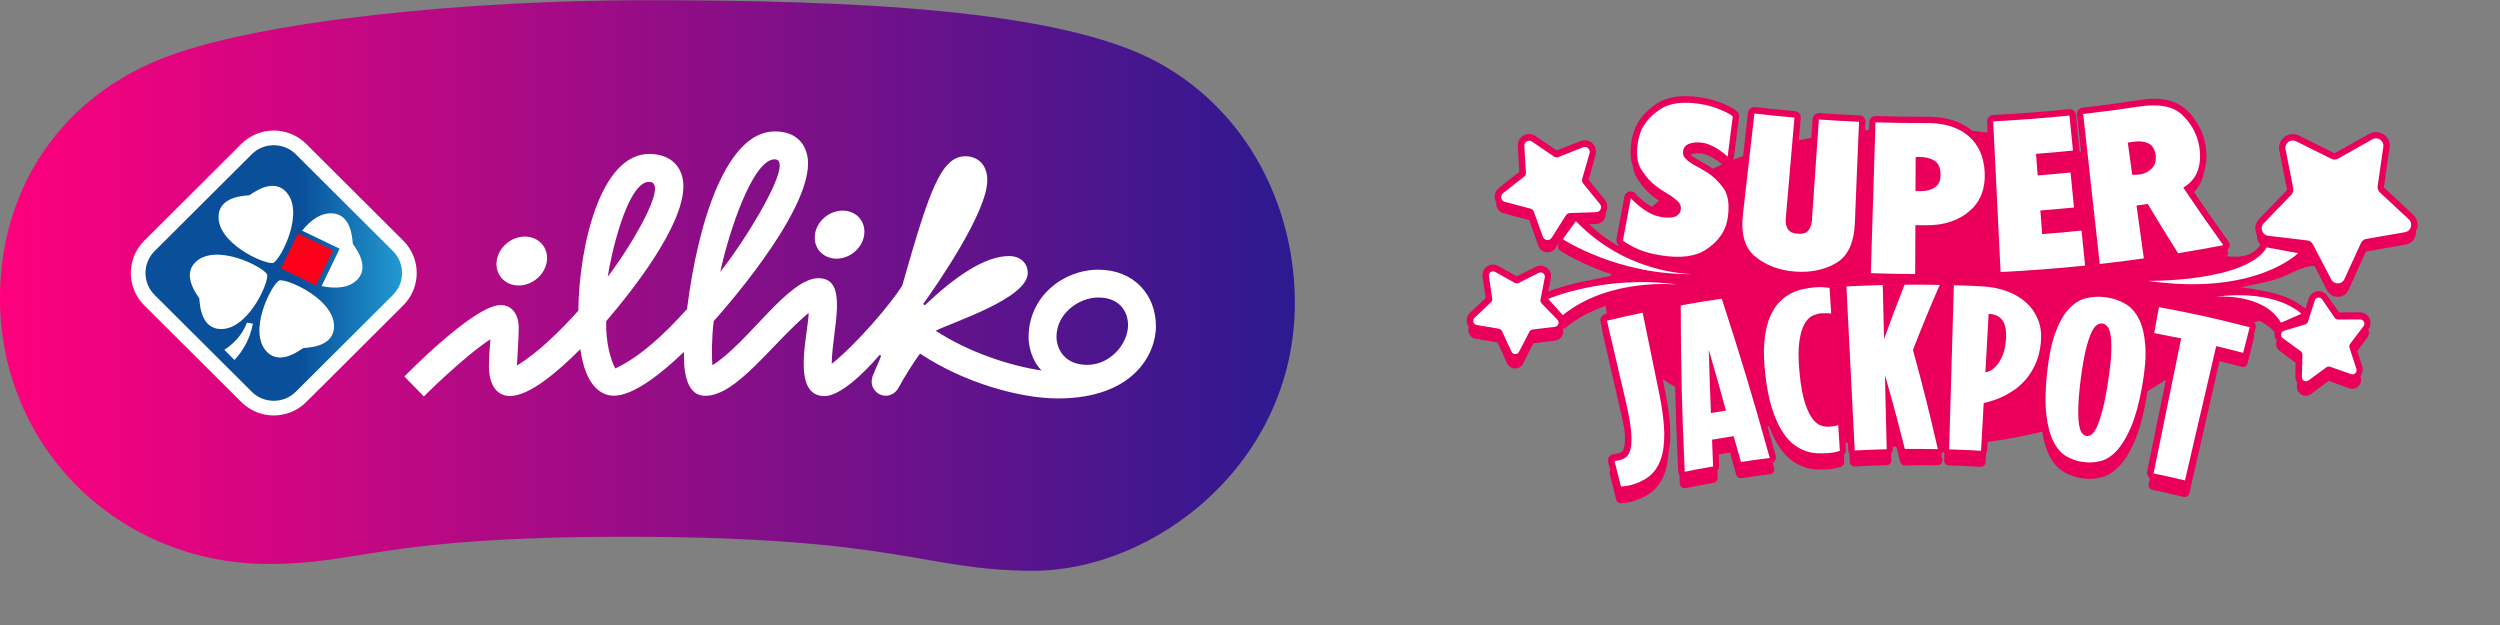
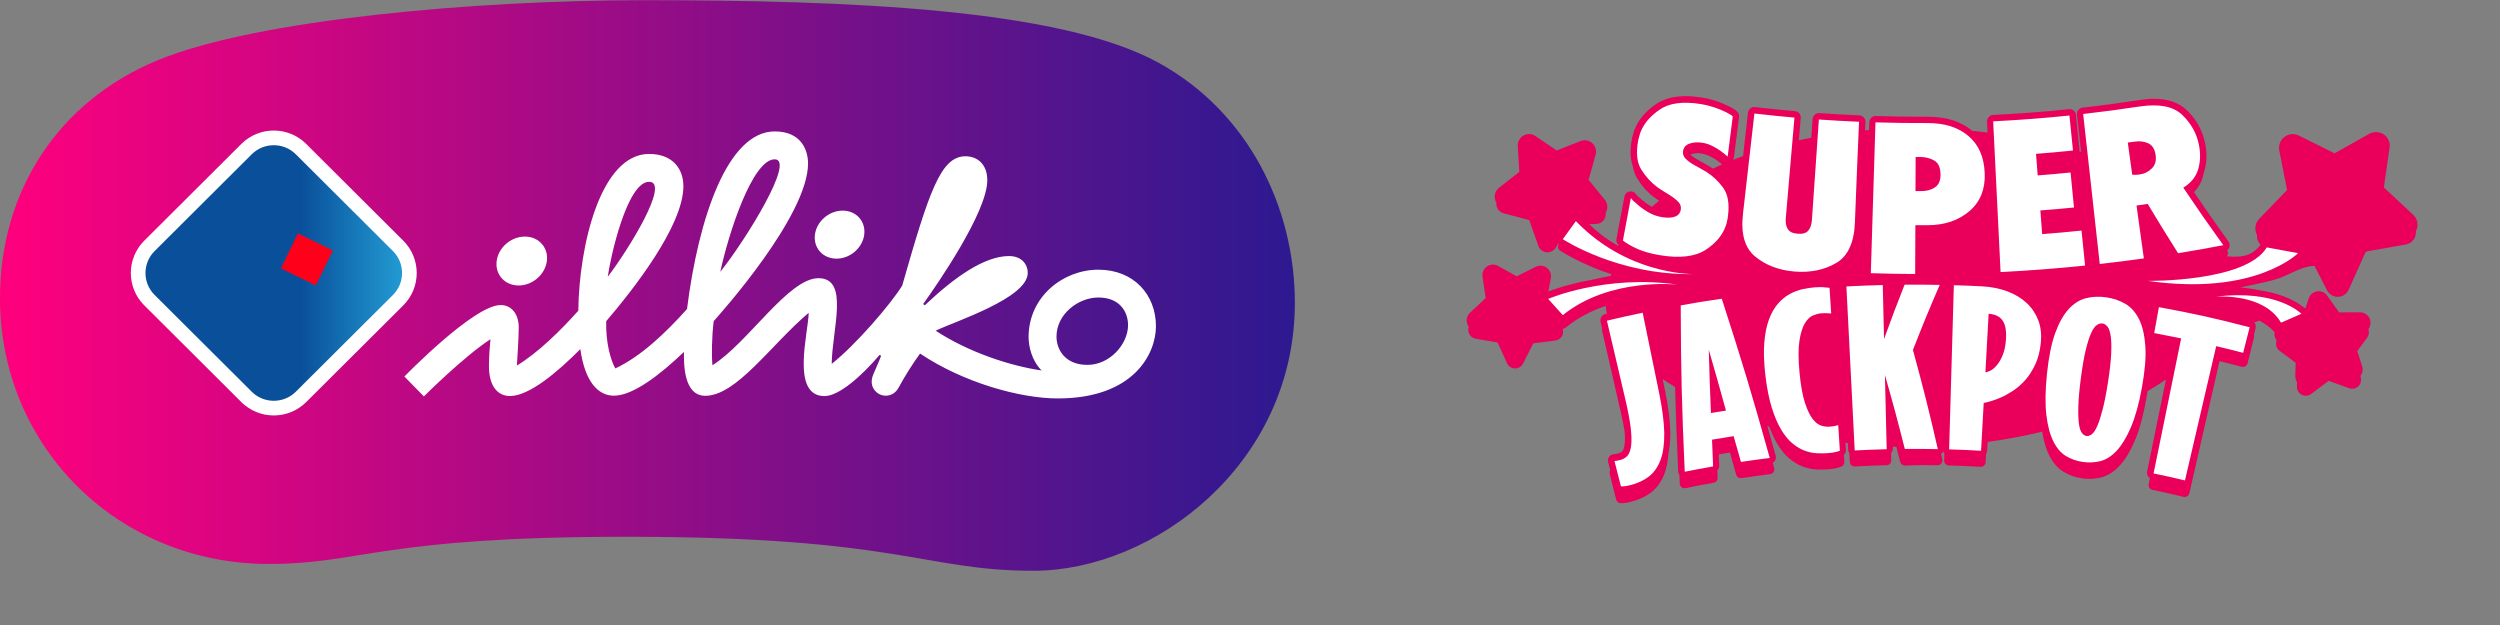
<svg xmlns="http://www.w3.org/2000/svg" width="104px" height="26px" viewBox="0 0 104 26" version="1.1">
  <rect x="0" y="0" width="104" height="26" fill="#808080" stroke="none" />
  <title>Illiko + Super Jackpot</title>
  <desc>Created with Sketch.</desc>
  <defs>
    <linearGradient x1="100%" y1="50%" x2="0%" y2="50%" id="linearGradient-1">
      <stop stop-color="#FF007D" offset="0%" />
      <stop stop-color="#2D1990" offset="100%" />
    </linearGradient>
    <linearGradient x1="59.222%" y1="51.515%" x2="97.46%" y2="51.515%" id="linearGradient-2">
      <stop stop-color="#094F99" offset="0%" />
      <stop stop-color="#239DD4" offset="100%" />
    </linearGradient>
  </defs>
  <g id="Symbols" stroke="none" stroke-width="1" fill="none" fill-rule="evenodd">
    <g id="Vignette/Desktop/img-full-Nouveauté" transform="translate(-15, -15)">
      <g id="Illiko-+-Super-Jackpot" transform="translate(15, 15)">
        <g id="LOGOS/illiko-haricot">
          <g id="Logo">
            <g id="Group" fill-rule="nonzero">
              <path d="M0,11.152 C0,4.444 5.873,0.008 10.879,0.008 C15.441,0.008 16.42,1.422 27.805,1.422 C38.04,1.422 38.828,0.291 42.687,0.291 C48.933,0.291 53.867,5.138 53.867,11.352 C53.867,15.797 51.446,19.544 47.286,21.254 C43.154,22.952 34.026,23.744 27.09,23.744 C18.49,23.744 9.762,23.384 5.678,21.146 C1.921,19.087 0,15.106 0,11.152 Z" id="Shape" fill="url(#linearGradient-1)" transform="translate(26.933, 11.876) rotate(-180) translate(-26.933, -11.876) " />
              <path d="M45.691,11.219 C44.229,11.219 42.789,12.339 42.789,14.025 C42.789,14.393 42.916,15.003 43.332,15.411 C42.024,15.225 40.275,14.645 38.924,13.757 C39.693,13.38 42.754,12.405 42.754,11.356 C42.754,10.978 42.484,10.652 41.978,10.652 C40.956,10.652 39.722,11.516 38.472,12.7 L38.404,12.647 C38.99,11.832 41.071,8.82 41.071,7.5 C41.071,6.836 40.663,6.501 40.164,6.501 C39.13,6.501 38.648,7.98 37.531,11.883 C37.032,12.684 35.594,14.348 34.599,15.137 C34.615,13.699 35.347,11.573 34.047,11.573 C32.793,11.573 31.112,14.276 29.635,15.195 C29.601,14.842 29.607,13.994 29.691,13.357 C29.98,13.037 33.615,8.973 33.615,6.797 C33.615,6.298 33.37,5.467 32.23,5.467 C30.267,5.467 29.055,9.071 28.58,12.855 C27.655,13.888 26.646,14.834 25.598,15.327 C25.4,14.985 25.193,14.228 25.218,13.361 C26.304,12.094 28.429,9.405 28.429,7.746 C28.429,7.009 27.968,6.404 27.004,6.404 C24.987,6.404 24.09,10.21 24.058,12.925 C23.327,13.743 22.381,14.678 21.503,15.206 C21.525,14.841 21.579,14.04 21.579,13.622 C21.579,13.085 21.297,12.69 20.827,12.69 C19.707,12.69 16.823,15.663 16.823,15.663 L17.633,16.491 C17.633,16.491 19.272,14.851 20.403,14.111 C20.376,14.423 20.34,14.835 20.34,15.224 C20.34,16.039 20.683,16.474 21.216,16.474 C22.015,16.474 23.192,15.48 24.142,14.523 C24.334,15.897 24.891,16.461 25.539,16.461 C26.334,16.461 27.463,15.586 28.452,14.64 C28.452,14.65 28.452,14.659 28.452,14.669 C28.452,15.095 28.422,16.465 29.341,16.465 C30.643,16.465 32.078,14.334 33.641,13.013 C33.633,13.826 32.879,16.477 34.3,16.477 C34.907,16.477 35.849,15.635 36.591,14.765 L36.656,14.798 C36.57,15.039 36.406,15.381 36.321,15.595 C36.142,16.051 36.413,16.319 36.6,16.407 C36.842,16.52 37.193,16.476 37.389,16.114 C37.668,15.601 37.967,15.131 38.274,14.708 C40.09,15.925 42.447,16.575 44.005,16.575 C47.167,16.575 48.087,14.712 48.087,13.571 C48.087,12.261 47.167,11.219 45.691,11.219 Z M32.228,6.627 C33.096,6.627 31.041,9.953 29.964,11.309 C30.304,9.714 31.302,6.627 32.228,6.627 Z M27.003,7.563 C27.893,7.563 26.132,10.407 25.283,11.512 C25.384,10.75 26.079,7.563 27.003,7.563 Z M45.234,15.179 C44.305,15.179 43.95,14.539 43.95,14.004 C43.95,13.064 44.858,12.376 45.693,12.376 C46.573,12.376 46.927,12.961 46.927,13.528 C46.925,14.311 46.177,15.179 45.234,15.179 Z M20.661,10.859 C20.732,10.298 21.257,9.842 21.835,9.842 C22.412,9.842 22.821,10.298 22.75,10.859 C22.678,11.42 22.153,11.876 21.575,11.876 C20.999,11.876 20.589,11.42 20.661,10.859 Z M33.901,9.761 C33.971,9.209 34.487,8.762 35.054,8.762 C35.621,8.762 36.022,9.209 35.952,9.761 C35.882,10.313 35.366,10.76 34.799,10.76 C34.233,10.76 33.83,10.313 33.901,9.761 Z" id="Shape" fill="#FFFFFF" />
            </g>
            <path d="M10.255,16.51 L6.217,12.487 C5.591,11.864 5.591,10.852 6.216,10.229 C6.216,10.229 6.216,10.229 6.217,10.228 L10.255,6.204 C10.881,5.58 11.897,5.58 12.522,6.203 C12.522,6.203 12.522,6.203 12.523,6.204 L16.561,10.228 C17.187,10.851 17.187,11.863 16.562,12.486 C16.562,12.486 16.562,12.486 16.561,12.487 L12.523,16.51 C11.898,17.133 10.883,17.135 10.255,16.51 C10.256,16.51 10.255,16.51 10.255,16.51 Z" id="Shape" stroke="#FFFFFF" stroke-width="0.61" fill="url(#linearGradient-2)" fill-rule="nonzero" />
            <polygon id="Rectangle" fill="#FF001B" transform="translate(12.766, 10.792) rotate(26) translate(-12.766, -10.792) " points="11.958 9.983 13.574 9.982 13.573 11.601 11.957 11.602" />
-             <path d="M14.678,10.141 C14.655,10.072 14.672,8.984 13.892,8.882 C13.379,8.814 12.92,9.156 12.567,9.596 L14.129,10.345 L13.379,11.9 C13.942,12.021 14.527,11.996 14.881,11.613 C15.416,11.036 14.705,10.209 14.678,10.141 Z M11.621,11.666 C11.301,11.813 10.255,13.844 11.137,14.67 C11.711,15.207 12.546,14.507 12.614,14.481 C12.684,14.458 13.776,14.485 13.887,13.707 C14.057,12.513 11.964,11.582 11.621,11.666 Z M11.365,10.937 C11.686,10.79 12.734,8.76 11.851,7.932 C11.277,7.396 10.441,8.096 10.373,8.122 C10.303,8.145 9.212,8.119 9.101,8.895 C8.932,10.09 11.022,11.023 11.365,10.937 L11.365,10.937 Z M11.114,11.42 C10.965,11.101 8.927,10.059 8.099,10.939 C7.561,11.511 8.263,12.342 8.29,12.41 C8.311,12.48 8.286,13.568 9.065,13.679 C10.264,13.847 11.197,11.762 11.114,11.42 L11.114,11.42 Z M9.331,14.553 L9.753,14.974 C10.029,14.686 10.382,14.195 10.521,13.464 C10.491,13.453 10.295,13.431 10.274,13.422 C10.062,13.987 9.653,14.346 9.331,14.553 L9.331,14.553 Z" id="Shape" fill="#FFFFFF" fill-rule="nonzero" />
          </g>
        </g>
        <g id="LOGOS/Super-Jackpot" transform="translate(61, 4)">
          <g id="Super-jackpot">
            <path d="M39.388,4.934 L38.185,3.813 C38.174,3.804 38.17,3.788 38.172,3.773 L38.407,2.141 C38.432,1.976 38.383,1.815 38.276,1.689 C38.166,1.564 38.01,1.496 37.845,1.496 C37.845,1.496 37.845,1.496 37.845,1.496 C37.748,1.496 37.651,1.515 37.565,1.564 L36.136,2.368 C36.13,2.372 36.123,2.372 36.117,2.372 C36.11,2.372 36.103,2.37 36.099,2.368 L34.63,1.639 C34.551,1.599 34.465,1.579 34.377,1.579 C34.208,1.579 34.048,1.656 33.938,1.788 C33.83,1.921 33.786,2.092 33.819,2.262 L34.138,3.881 C34.14,3.896 34.136,3.909 34.127,3.921 L32.984,5.103 C32.832,5.26 32.783,5.487 32.856,5.694 C32.865,5.72 32.878,5.746 32.891,5.773 C32.885,5.848 32.893,5.923 32.92,5.995 C32.946,6.068 32.986,6.132 33.038,6.183 C32.656,6.694 32.196,6.705 31.636,6.665 C31.651,6.647 31.664,6.627 31.673,6.605 C31.697,6.544 31.691,6.471 31.651,6.418 C31.649,6.416 31.649,6.414 31.647,6.414 C31.684,6.385 31.717,6.346 31.735,6.299 C31.768,6.216 31.757,6.121 31.704,6.046 C31.218,5.372 30.737,4.683 30.27,3.993 C30.442,3.819 30.563,3.617 30.631,3.385 C30.653,3.313 30.671,3.238 30.686,3.161 C30.688,3.152 30.693,3.143 30.695,3.134 C30.8,2.788 30.818,2.41 30.743,2.009 C30.642,1.465 30.385,0.98 29.971,0.584 C29.646,0.273 29.18,0.108 28.608,0.108 L28.604,0.108 C28.419,0.108 28.213,0.13 27.999,0.161 C27.999,0.161 27.997,0.163 27.997,0.163 C27.214,0.282 26.421,0.39 25.636,0.478 C25.491,0.493 25.387,0.626 25.403,0.771 L25.574,2.319 C25.55,2.313 25.528,2.304 25.504,2.297 C25.506,2.275 25.508,2.255 25.506,2.233 L25.46,1.786 L25.359,0.777 C25.352,0.707 25.317,0.643 25.262,0.599 C25.214,0.559 25.156,0.54 25.095,0.54 C25.086,0.54 25.077,0.54 25.069,0.542 C24.022,0.65 22.96,0.731 21.911,0.782 C21.766,0.789 21.654,0.914 21.661,1.059 L21.683,1.513 C21.474,1.489 21.265,1.465 21.052,1.445 C20.816,1.249 20.542,1.101 20.234,1.002 C19.933,0.907 19.59,0.857 19.214,0.857 C19.214,0.857 19.214,0.857 19.214,0.857 C19.214,0.857 19.214,0.857 19.211,0.857 C19.112,0.857 19.014,0.857 18.915,0.857 C18.29,0.857 17.659,0.846 17.037,0.826 C17.035,0.826 17.033,0.826 17.028,0.826 C16.962,0.826 16.896,0.852 16.848,0.896 C16.797,0.945 16.767,1.011 16.764,1.081 L16.753,1.412 C16.698,1.416 16.643,1.421 16.588,1.425 L16.597,1.214 L16.604,1.075 C16.61,0.929 16.496,0.806 16.351,0.8 C15.799,0.775 15.239,0.744 14.687,0.705 C14.68,0.705 14.674,0.705 14.669,0.705 C14.605,0.705 14.544,0.727 14.495,0.769 C14.443,0.815 14.41,0.879 14.405,0.949 L14.35,1.731 C14.177,1.764 14.003,1.799 13.831,1.837 L13.911,0.91 C13.924,0.764 13.816,0.637 13.671,0.623 C13.119,0.575 12.561,0.518 12.011,0.456 C12,0.454 11.991,0.454 11.98,0.454 C11.921,0.454 11.864,0.474 11.815,0.511 C11.76,0.555 11.725,0.619 11.716,0.687 L11.512,2.493 C11.369,2.544 11.228,2.597 11.092,2.65 C11.112,2.617 11.127,2.581 11.132,2.542 L11.277,1.405 L11.345,0.87 C11.354,0.8 11.334,0.729 11.29,0.672 C11.261,0.637 11.228,0.606 11.191,0.579 C11.182,0.573 11.176,0.568 11.169,0.564 C11.158,0.555 11.147,0.546 11.136,0.54 C11.019,0.465 10.866,0.388 10.663,0.304 C10.468,0.222 10.261,0.156 10.048,0.106 C10.041,0.104 10.032,0.104 10.026,0.101 C9.99,0.097 9.955,0.09 9.918,0.081 C9.87,0.07 9.821,0.062 9.775,0.055 C9.542,0.02 9.32,-5.68434189e-13 9.12,-5.68434189e-13 C8.634,-5.68434189e-13 8.225,0.108 7.908,0.319 C7.464,0.617 7.156,0.98 6.994,1.399 C6.992,1.405 6.989,1.412 6.987,1.418 C6.976,1.454 6.967,1.487 6.956,1.52 L6.937,1.584 C6.917,1.645 6.901,1.711 6.888,1.777 C6.802,2.227 6.816,2.61 6.926,2.921 C6.956,3.106 7.016,3.269 7.102,3.412 C7.295,3.731 7.532,3.998 7.805,4.202 C7.875,4.255 7.948,4.306 8.018,4.352 C7.915,4.434 7.816,4.517 7.719,4.603 C7.704,4.594 7.691,4.588 7.675,4.579 C7.513,4.482 7.374,4.381 7.262,4.275 C7.255,4.269 7.249,4.264 7.242,4.257 C7.2,4.224 7.163,4.191 7.13,4.161 C7.099,4.13 7.073,4.099 7.049,4.068 C6.998,4 6.919,3.96 6.835,3.96 C6.816,3.96 6.796,3.962 6.776,3.967 C6.673,3.991 6.596,4.072 6.576,4.176 L6.49,4.628 L6.246,5.931 C6.246,5.936 6.244,5.938 6.244,5.942 C6.226,6.033 6.259,6.125 6.328,6.187 L6.319,6.229 C6.136,6.125 5.952,6.011 5.767,5.881 C5.549,5.72 5.329,5.537 5.112,5.326 L5.409,5.315 C5.56,5.31 5.697,5.218 5.76,5.079 C5.793,5.006 5.804,4.927 5.796,4.852 C5.807,4.837 5.815,4.819 5.822,4.802 C5.897,4.636 5.872,4.447 5.758,4.308 L5.085,3.482 L5.312,2.676 C5.318,2.656 5.321,2.636 5.325,2.614 L5.376,2.436 C5.417,2.293 5.389,2.141 5.299,2.022 C5.211,1.905 5.07,1.835 4.925,1.835 C4.866,1.835 4.808,1.846 4.753,1.868 L3.757,2.26 L2.871,1.656 C2.792,1.603 2.702,1.575 2.61,1.575 C2.48,1.575 2.357,1.63 2.267,1.722 C2.177,1.817 2.133,1.943 2.139,2.073 L2.203,3.15 L1.359,3.813 C1.218,3.923 1.152,4.103 1.189,4.28 C1.2,4.335 1.22,4.385 1.249,4.429 C1.244,4.473 1.247,4.517 1.255,4.561 C1.286,4.713 1.398,4.832 1.548,4.872 L2.612,5.156 C2.614,5.156 2.616,5.158 2.619,5.163 L2.995,6.224 C3.052,6.39 3.201,6.495 3.375,6.495 C3.513,6.495 3.641,6.425 3.716,6.306 L3.828,6.125 C3.834,6.132 3.843,6.138 3.85,6.145 L3.848,6.147 C3.817,6.191 3.806,6.244 3.815,6.297 C3.823,6.35 3.854,6.396 3.898,6.425 C3.922,6.44 4.479,6.81 5.42,7.185 C5.617,7.264 5.82,7.337 6.022,7.403 C6.018,7.427 6.015,7.451 6.011,7.475 C5.776,7.517 5.534,7.57 5.294,7.625 C4.958,7.682 4.665,7.749 4.424,7.81 C3.931,7.936 3.579,8.061 3.408,8.127 L3.516,7.575 C3.54,7.445 3.507,7.312 3.423,7.211 C3.34,7.11 3.217,7.05 3.085,7.05 C3.016,7.05 2.951,7.066 2.889,7.097 L2.095,7.495 L1.319,7.061 C1.253,7.024 1.181,7.006 1.106,7.006 C0.978,7.006 0.857,7.061 0.774,7.16 C0.69,7.257 0.653,7.385 0.673,7.513 L0.805,8.398 L0.154,9.008 C0.031,9.123 -0.015,9.295 0.033,9.458 C0.048,9.508 0.073,9.555 0.101,9.594 C0.075,9.669 0.073,9.753 0.097,9.832 C0.139,9.969 0.251,10.068 0.389,10.092 L1.299,10.248 L1.691,11.107 C1.752,11.242 1.882,11.328 2.029,11.328 C2.17,11.328 2.295,11.248 2.359,11.123 L2.786,10.281 L3.7,10.167 C3.841,10.149 3.957,10.055 4.004,9.92 C4.032,9.839 4.032,9.753 4.008,9.676 C4.052,9.676 4.094,9.66 4.129,9.632 C4.648,9.204 5.228,8.918 5.8,8.726 C5.807,8.834 5.822,8.94 5.846,9.048 C5.824,9.052 5.802,9.059 5.78,9.063 C5.639,9.096 5.551,9.24 5.584,9.381 L5.65,9.663 C5.642,9.693 5.642,9.724 5.648,9.757 L6.055,11.535 L6.424,13.143 C6.488,13.424 6.541,13.678 6.578,13.902 C6.602,14.142 6.605,14.338 6.585,14.486 C6.561,14.664 6.519,14.735 6.495,14.764 C6.455,14.81 6.402,14.841 6.332,14.858 C6.286,14.869 6.246,14.878 6.218,14.883 C6.218,14.883 6.218,14.883 6.218,14.883 C6.189,14.887 6.16,14.891 6.13,14.894 C6.053,14.9 5.982,14.942 5.938,15.004 C5.894,15.068 5.879,15.147 5.899,15.222 L5.985,15.559 C5.958,15.603 5.949,15.658 5.963,15.708 L6.095,16.237 L6.231,16.783 C6.253,16.869 6.33,16.931 6.418,16.933 C6.427,16.933 6.435,16.933 6.444,16.933 C6.484,16.933 6.525,16.931 6.569,16.926 C6.616,16.922 6.66,16.915 6.706,16.907 C6.756,16.898 6.802,16.887 6.844,16.876 C7.181,16.79 7.471,16.653 7.704,16.471 C7.946,16.281 8.128,16.015 8.251,15.68 C8.335,15.451 8.385,15.178 8.407,14.867 C8.462,14.609 8.489,14.314 8.484,13.986 C8.478,13.515 8.407,12.94 8.271,12.279 L8.168,11.773 C8.333,11.883 8.506,11.991 8.685,12.099 C8.709,13.154 8.748,14.2 8.812,15.614 C8.814,15.667 8.832,15.715 8.863,15.757 C8.867,15.876 8.874,15.999 8.878,16.123 C8.88,16.18 8.909,16.235 8.955,16.27 C8.99,16.297 9.032,16.312 9.076,16.312 C9.089,16.312 9.102,16.31 9.115,16.308 C9.588,16.211 9.819,16.167 10.292,16.083 C10.388,16.065 10.459,15.979 10.454,15.88 C10.45,15.764 10.446,15.662 10.441,15.568 C10.492,15.517 10.523,15.444 10.52,15.367 C10.512,15.184 10.507,15.039 10.501,14.902 C10.661,14.876 10.795,14.854 10.967,14.825 C11.059,15.156 11.118,15.367 11.224,15.748 C11.248,15.834 11.327,15.893 11.415,15.893 C11.426,15.893 11.435,15.893 11.446,15.891 C11.925,15.819 12.158,15.786 12.638,15.724 C12.695,15.717 12.745,15.684 12.778,15.638 C12.811,15.592 12.82,15.53 12.805,15.475 C12.785,15.4 12.765,15.327 12.745,15.255 C12.781,15.235 12.811,15.206 12.833,15.171 C12.875,15.107 12.888,15.028 12.868,14.953 C12.745,14.51 12.631,14.107 12.523,13.728 C12.55,13.737 12.578,13.744 12.605,13.753 C12.699,14.013 12.802,14.239 12.915,14.431 C13.071,14.695 13.242,14.909 13.42,15.061 C13.601,15.215 13.787,15.33 13.979,15.402 C14.168,15.475 14.355,15.517 14.537,15.528 C14.619,15.532 14.7,15.534 14.779,15.534 C14.865,15.534 14.951,15.532 15.032,15.526 C15.203,15.512 15.331,15.493 15.43,15.466 C15.483,15.451 15.531,15.435 15.577,15.42 L15.588,15.416 C15.674,15.387 15.729,15.305 15.724,15.215 L15.707,14.924 C15.764,14.872 15.795,14.794 15.79,14.715 L15.771,14.418 C15.804,14.422 15.837,14.427 15.87,14.431 C15.874,14.528 15.881,14.627 15.885,14.726 C15.887,14.777 15.905,14.825 15.933,14.865 C15.94,14.979 15.944,15.098 15.951,15.217 C15.953,15.27 15.977,15.319 16.017,15.354 C16.054,15.387 16.1,15.405 16.149,15.405 C16.153,15.405 16.155,15.405 16.16,15.405 C16.692,15.376 16.951,15.367 17.483,15.354 C17.593,15.352 17.679,15.261 17.677,15.151 L17.67,14.843 C17.716,14.794 17.745,14.726 17.743,14.653 L17.741,14.583 C17.789,14.585 17.837,14.587 17.888,14.587 C17.936,14.779 17.987,14.982 18.042,15.204 C18.064,15.292 18.143,15.367 18.233,15.367 C18.233,15.367 18.235,15.367 18.235,15.367 C18.442,15.367 18.596,15.352 18.737,15.352 C18.996,15.352 19.231,15.347 19.603,15.356 C19.605,15.356 19.605,15.354 19.607,15.354 C19.667,15.354 19.724,15.325 19.761,15.279 C19.798,15.233 19.814,15.169 19.801,15.109 C19.783,15.03 19.765,14.955 19.748,14.88 C19.772,14.865 19.794,14.847 19.812,14.823 C19.823,14.81 19.831,14.797 19.838,14.783 C19.851,14.81 19.867,14.832 19.886,14.854 L19.878,15.16 C19.875,15.27 19.961,15.36 20.069,15.363 C20.601,15.378 20.863,15.389 21.392,15.42 C21.397,15.42 21.399,15.42 21.403,15.42 C21.452,15.42 21.498,15.402 21.535,15.369 C21.575,15.334 21.599,15.286 21.601,15.233 L21.621,14.876 C21.647,14.836 21.665,14.79 21.667,14.742 L21.687,14.385 C22.468,14.279 23.228,14.134 23.956,13.957 C24.018,14.345 24.112,14.671 24.24,14.927 C24.396,15.244 24.598,15.477 24.84,15.625 C25.073,15.766 25.33,15.858 25.607,15.898 C25.711,15.913 25.814,15.92 25.917,15.92 C26.086,15.92 26.256,15.898 26.421,15.856 C26.695,15.786 26.953,15.618 27.19,15.358 C27.417,15.112 27.628,14.759 27.817,14.312 C28.006,13.867 28.164,13.281 28.289,12.572 C28.307,12.469 28.325,12.369 28.34,12.27 C28.608,12.116 28.863,11.955 29.103,11.79 L28.969,12.447 C28.771,13.416 28.584,14.332 28.32,15.614 C28.298,15.724 28.347,15.832 28.435,15.889 C28.417,15.973 28.402,16.056 28.384,16.142 C28.362,16.248 28.43,16.354 28.538,16.376 C29.063,16.486 29.318,16.545 29.84,16.671 C29.855,16.675 29.87,16.675 29.886,16.675 C29.923,16.675 29.958,16.664 29.989,16.645 C30.033,16.616 30.066,16.572 30.077,16.521 C30.376,15.208 30.589,14.275 30.816,13.283 L31.332,11.024 C31.662,11.103 31.878,11.158 32.256,11.259 C32.273,11.264 32.289,11.266 32.306,11.266 C32.342,11.266 32.377,11.257 32.407,11.237 C32.454,11.211 32.487,11.167 32.498,11.114 L32.748,10.114 L32.768,10.03 C32.777,9.993 32.775,9.953 32.764,9.918 L32.832,9.649 C32.854,9.563 32.83,9.475 32.777,9.411 L32.992,9.341 C33.228,9.464 33.447,9.621 33.623,9.817 C33.623,9.817 33.623,9.819 33.623,9.819 C33.601,9.942 33.634,10.066 33.709,10.16 C33.7,10.182 33.694,10.207 33.689,10.231 C33.665,10.372 33.72,10.513 33.834,10.596 L34.498,11.09 L34.485,11.643 C34.483,11.733 34.507,11.819 34.556,11.891 L34.551,12.081 C34.549,12.184 34.586,12.279 34.657,12.352 C34.727,12.422 34.822,12.464 34.92,12.464 C35,12.464 35.074,12.438 35.14,12.391 L35.872,11.843 L36.728,12.151 C36.767,12.167 36.811,12.173 36.853,12.173 C36.97,12.173 37.08,12.116 37.15,12.021 C37.22,11.925 37.24,11.801 37.205,11.684 L37.192,11.643 C37.196,11.636 37.2,11.632 37.205,11.625 C37.288,11.51 37.31,11.367 37.266,11.233 L37.062,10.603 L37.473,10.05 C37.55,9.947 37.568,9.814 37.524,9.696 C37.625,9.561 37.64,9.385 37.568,9.235 C37.493,9.085 37.343,8.993 37.178,8.993 L36.306,8.995 L35.815,8.304 C35.734,8.185 35.6,8.114 35.457,8.114 C35.266,8.114 35.101,8.235 35.041,8.418 L34.909,8.83 C34.879,8.81 34.844,8.788 34.808,8.768 C34.582,8.588 34.015,8.224 33.016,8.079 C32.764,8.024 32.489,7.982 32.196,7.958 C32.704,7.845 33.593,7.691 34.017,7.493 C34.665,7.191 34.929,7.068 35.283,7.061 L35.802,8.072 C35.89,8.242 36.059,8.348 36.248,8.348 C36.449,8.348 36.624,8.233 36.706,8.048 L37.392,6.522 C37.407,6.489 37.436,6.464 37.471,6.458 L39.085,6.171 C39.274,6.138 39.423,6.002 39.48,5.817 C39.5,5.753 39.507,5.687 39.5,5.623 C39.518,5.59 39.533,5.553 39.544,5.515 C39.608,5.306 39.549,5.083 39.388,4.934 Z M34.431,1.894 C34.431,1.894 34.443,1.894 34.443,1.894 C34.431,1.894 34.419,1.894 34.406,1.894 C34.419,1.894 34.431,1.894 34.431,1.894 Z M10.136,2.936 C10.043,2.879 9.951,2.826 9.861,2.777 C9.782,2.736 9.702,2.691 9.626,2.645 C9.623,2.643 9.619,2.641 9.617,2.641 C9.494,2.573 9.392,2.502 9.318,2.429 C9.329,2.425 9.34,2.421 9.353,2.416 C9.434,2.388 9.524,2.374 9.617,2.374 C9.669,2.374 9.724,2.379 9.782,2.388 C9.843,2.396 9.905,2.412 9.968,2.432 C10.028,2.449 10.089,2.478 10.151,2.511 C10.155,2.513 10.158,2.515 10.162,2.515 C10.259,2.562 10.355,2.619 10.448,2.687 C10.512,2.733 10.578,2.786 10.641,2.841 C10.509,2.899 10.377,2.956 10.25,3.015 C10.213,2.987 10.175,2.962 10.136,2.936 Z M1.168,7.339 C1.181,7.339 1.193,7.339 1.205,7.339 C1.181,7.339 1.156,7.339 1.119,7.339 C1.144,7.339 1.156,7.339 1.168,7.339 Z" id="Shape" fill="#EA005A" fill-rule="nonzero" />
            <g id="Group" transform="translate(0.264, 0.264)" fill="#FFFFFF" fill-rule="nonzero">
              <path d="M7.757,12.092 C7.482,10.753 7.346,10.085 7.071,8.746 C6.475,8.87 6.178,8.936 5.584,9.077 C5.894,10.405 6.051,11.07 6.361,12.398 C6.468,12.856 6.539,13.237 6.574,13.541 C6.609,13.845 6.616,14.09 6.591,14.277 C6.567,14.464 6.517,14.603 6.442,14.691 C6.365,14.779 6.266,14.838 6.143,14.872 C6.09,14.885 6.046,14.896 6.009,14.9 C5.974,14.907 5.936,14.911 5.899,14.916 C6.007,15.338 6.059,15.548 6.167,15.971 C6.211,15.971 6.253,15.968 6.295,15.966 C6.33,15.962 6.372,15.957 6.416,15.949 C6.46,15.94 6.501,15.931 6.543,15.922 C6.855,15.845 7.117,15.724 7.33,15.559 C7.543,15.394 7.704,15.164 7.814,14.869 C7.924,14.574 7.974,14.202 7.97,13.75 C7.959,13.297 7.891,12.744 7.757,12.092 Z M8.654,8.44 C8.663,11.213 8.698,12.598 8.821,15.36 C9.294,15.266 9.529,15.222 10.001,15.14 C9.982,14.695 9.973,14.471 9.957,14.026 C10.316,13.964 10.496,13.935 10.855,13.88 C10.978,14.31 11.039,14.524 11.16,14.953 C11.639,14.88 11.877,14.849 12.358,14.788 C11.615,12.127 11.217,10.801 10.362,8.163 C9.676,8.262 9.335,8.317 8.654,8.44 Z M9.911,12.918 C9.867,11.865 9.85,11.341 9.821,10.286 C10.114,11.297 10.257,11.803 10.536,12.817 C10.285,12.856 10.16,12.876 9.911,12.918 Z M15.025,13.464 C14.97,13.473 14.904,13.482 14.827,13.486 C14.737,13.493 14.632,13.48 14.511,13.446 C14.39,13.413 14.271,13.325 14.152,13.178 C14.034,13.03 13.924,12.803 13.823,12.497 C13.722,12.191 13.645,11.764 13.594,11.215 C13.543,10.667 13.543,10.233 13.592,9.914 C13.642,9.594 13.717,9.352 13.818,9.185 C13.919,9.019 14.034,8.909 14.159,8.859 C14.284,8.808 14.396,8.777 14.495,8.77 C14.581,8.764 14.654,8.762 14.713,8.764 C14.772,8.766 14.838,8.77 14.913,8.777 C14.887,8.35 14.874,8.136 14.845,7.709 C14.79,7.707 14.733,7.702 14.671,7.693 C14.616,7.687 14.555,7.68 14.482,7.68 C14.412,7.68 14.335,7.682 14.256,7.687 C14.089,7.7 13.913,7.724 13.73,7.764 C13.548,7.804 13.368,7.872 13.192,7.967 C13.016,8.063 12.851,8.196 12.701,8.367 C12.552,8.537 12.427,8.757 12.325,9.026 C12.226,9.295 12.16,9.621 12.13,10.002 C12.099,10.383 12.117,10.836 12.178,11.365 C12.24,11.891 12.33,12.339 12.444,12.702 C12.558,13.065 12.688,13.369 12.833,13.609 C12.978,13.852 13.132,14.041 13.297,14.178 C13.462,14.314 13.627,14.416 13.798,14.479 C13.968,14.543 14.135,14.581 14.3,14.59 C14.465,14.598 14.619,14.598 14.766,14.587 C14.907,14.576 15.03,14.561 15.126,14.535 C15.177,14.521 15.228,14.504 15.274,14.488 C15.247,14.061 15.234,13.847 15.206,13.42 C15.14,13.442 15.08,13.453 15.025,13.464 Z M17.967,7.579 C17.611,8.482 17.439,8.933 17.112,9.841 C17.09,8.942 17.079,8.493 17.059,7.594 C16.454,7.61 16.151,7.621 15.546,7.652 C15.685,10.381 15.753,11.746 15.892,14.475 C16.424,14.449 16.69,14.438 17.222,14.424 C17.193,13.189 17.178,12.572 17.149,11.336 C17.499,12.563 17.664,13.18 17.976,14.413 C18.525,14.409 18.8,14.409 19.35,14.42 C18.97,12.766 18.763,11.94 18.314,10.295 C18.739,9.207 18.963,8.665 19.429,7.588 C18.844,7.577 18.552,7.575 17.967,7.579 Z M23.05,8.345 C22.833,8.141 22.564,7.978 22.243,7.856 C21.922,7.738 21.564,7.665 21.175,7.647 C20.711,7.623 20.48,7.614 20.016,7.601 C19.937,10.334 19.9,11.7 19.82,14.431 C20.353,14.446 20.619,14.457 21.148,14.488 C21.192,13.693 21.214,13.294 21.258,12.499 C21.313,12.491 21.406,12.469 21.535,12.431 C21.663,12.396 21.81,12.341 21.973,12.27 C22.136,12.2 22.307,12.103 22.49,11.984 C22.67,11.865 22.839,11.715 22.997,11.535 C23.156,11.354 23.292,11.136 23.409,10.883 C23.525,10.629 23.6,10.334 23.635,9.993 C23.668,9.652 23.635,9.343 23.532,9.068 C23.426,8.793 23.268,8.55 23.05,8.345 Z M22.184,9.854 C22.166,10.118 22.12,10.339 22.045,10.515 C21.973,10.691 21.889,10.832 21.797,10.938 C21.705,11.044 21.615,11.118 21.527,11.16 C21.439,11.202 21.373,11.222 21.329,11.22 C21.384,10.248 21.41,9.762 21.463,8.79 C21.733,8.806 21.927,8.9 22.043,9.07 C22.162,9.24 22.208,9.502 22.184,9.854 Z M27.718,9.011 C27.573,8.722 27.381,8.508 27.144,8.372 C26.907,8.235 26.643,8.145 26.357,8.105 C26.069,8.063 25.792,8.074 25.526,8.138 C25.26,8.202 25.016,8.352 24.798,8.588 C24.58,8.823 24.391,9.158 24.233,9.592 C24.075,10.026 23.963,10.59 23.89,11.281 C23.818,11.98 23.811,12.557 23.866,13.01 C23.921,13.464 24.02,13.83 24.161,14.107 C24.301,14.385 24.475,14.585 24.686,14.711 C24.897,14.836 25.128,14.918 25.381,14.953 C25.634,14.99 25.878,14.977 26.115,14.918 C26.353,14.858 26.577,14.713 26.79,14.486 C27.001,14.259 27.199,13.935 27.379,13.517 C27.56,13.096 27.716,12.541 27.841,11.852 C27.964,11.167 28.015,10.594 27.982,10.132 C27.949,9.674 27.863,9.299 27.718,9.011 Z M26.561,10.453 C26.548,10.759 26.504,11.147 26.432,11.616 C26.359,12.085 26.284,12.466 26.207,12.764 C26.13,13.061 26.056,13.292 25.981,13.462 C25.906,13.629 25.831,13.744 25.754,13.801 C25.678,13.858 25.605,13.883 25.532,13.872 C25.46,13.861 25.396,13.819 25.339,13.742 C25.282,13.665 25.242,13.535 25.218,13.352 C25.194,13.169 25.185,12.924 25.196,12.618 C25.205,12.312 25.24,11.925 25.302,11.453 C25.363,10.984 25.429,10.599 25.502,10.301 C25.574,10.004 25.647,9.77 25.724,9.601 C25.798,9.431 25.878,9.319 25.959,9.262 C26.04,9.204 26.119,9.182 26.199,9.193 C26.278,9.204 26.348,9.251 26.41,9.328 C26.471,9.405 26.515,9.537 26.542,9.72 C26.57,9.903 26.575,10.147 26.561,10.453 Z M28.351,9.592 C28.8,9.676 29.024,9.72 29.472,9.812 C29.013,12.059 28.784,13.182 28.325,15.431 C28.848,15.539 29.11,15.598 29.631,15.722 C30.15,13.488 30.411,12.372 30.93,10.136 C31.381,10.242 31.605,10.297 32.051,10.414 C32.159,9.988 32.214,9.775 32.322,9.35 C30.82,8.962 30.066,8.795 28.547,8.513 C28.468,8.944 28.428,9.16 28.351,9.592 Z M7.798,6.354 C8.627,6.491 9.263,6.409 9.694,6.127 C10.125,5.846 10.404,5.504 10.536,5.112 C10.558,5.044 10.575,4.976 10.588,4.909 C10.604,4.843 10.615,4.777 10.621,4.713 C10.685,4.2 10.615,3.81 10.415,3.539 C10.215,3.271 9.988,3.055 9.731,2.894 C9.645,2.841 9.56,2.791 9.474,2.744 C9.388,2.698 9.305,2.652 9.225,2.606 C9.076,2.524 8.955,2.436 8.863,2.343 C8.768,2.251 8.733,2.141 8.753,2.013 C8.777,1.863 8.867,1.762 9.025,1.709 C9.184,1.656 9.357,1.645 9.549,1.674 C9.621,1.685 9.691,1.7 9.766,1.725 C9.839,1.747 9.911,1.777 9.986,1.819 C10.094,1.87 10.199,1.932 10.303,2.007 C10.406,2.079 10.507,2.161 10.606,2.251 C10.676,1.694 10.749,1.137 10.819,0.581 C10.808,0.568 10.795,0.557 10.78,0.546 C10.764,0.535 10.747,0.522 10.731,0.509 C10.626,0.443 10.483,0.37 10.3,0.295 C10.118,0.22 9.927,0.159 9.724,0.11 C9.683,0.104 9.641,0.097 9.599,0.086 C9.555,0.077 9.513,0.068 9.474,0.062 C8.748,-0.051 8.19,0.02 7.794,0.286 C7.396,0.553 7.123,0.868 6.978,1.242 C6.961,1.299 6.945,1.355 6.928,1.407 C6.912,1.46 6.897,1.518 6.886,1.575 C6.789,2.088 6.829,2.493 7.011,2.786 C7.194,3.079 7.412,3.321 7.664,3.509 C7.759,3.579 7.856,3.643 7.95,3.7 C8.045,3.758 8.135,3.815 8.223,3.87 C8.361,3.958 8.471,4.048 8.557,4.139 C8.641,4.229 8.676,4.332 8.658,4.449 C8.636,4.594 8.557,4.694 8.421,4.746 C8.284,4.799 8.095,4.806 7.858,4.766 C7.658,4.733 7.466,4.663 7.286,4.555 C7.106,4.449 6.952,4.335 6.824,4.216 C6.774,4.176 6.728,4.136 6.688,4.097 C6.646,4.057 6.611,4.015 6.58,3.973 C6.471,4.559 6.361,5.145 6.251,5.733 C6.251,5.735 6.248,5.74 6.248,5.742 C6.416,5.87 6.624,5.989 6.875,6.101 C7.123,6.207 7.433,6.295 7.798,6.354 Z M16.072,0.802 C15.516,0.777 14.957,0.747 14.401,0.707 C14.304,2.106 14.207,3.504 14.111,4.903 C14.097,5.079 14.049,5.22 13.963,5.326 C13.878,5.431 13.728,5.478 13.521,5.46 C13.313,5.445 13.174,5.376 13.104,5.257 C13.033,5.139 13.007,4.989 13.025,4.808 C13.145,3.414 13.264,2.02 13.385,0.628 C12.829,0.579 12.273,0.522 11.719,0.458 C11.56,1.848 11.402,3.238 11.244,4.628 C11.244,4.63 11.244,4.634 11.244,4.636 C11.149,5.46 11.316,6.055 11.758,6.414 C12.198,6.773 12.748,6.982 13.401,7.033 C14.054,7.083 14.63,6.964 15.12,6.678 C15.61,6.392 15.867,5.828 15.9,4.995 C15.953,3.597 16.012,2.2 16.072,0.802 Z M18.416,5.105 C18.585,5.105 18.754,5.105 18.923,5.105 C19.64,5.103 20.227,4.901 20.676,4.509 C21.124,4.119 21.329,3.59 21.3,2.932 C21.272,2.255 21.041,1.744 20.616,1.388 C20.192,1.031 19.638,0.857 18.939,0.855 C18.211,0.859 17.483,0.848 16.756,0.826 C16.692,2.918 16.628,5.009 16.562,7.101 C17.178,7.121 17.791,7.132 18.407,7.134 C18.411,6.458 18.413,5.782 18.416,5.105 Z M18.427,2.266 C18.486,2.266 18.547,2.266 18.607,2.266 C18.835,2.266 19.033,2.317 19.203,2.416 C19.372,2.515 19.46,2.707 19.462,2.993 C19.466,3.247 19.387,3.427 19.225,3.533 C19.064,3.641 18.866,3.691 18.631,3.685 C18.561,3.685 18.49,3.685 18.42,3.685 C18.422,3.213 18.424,2.74 18.427,2.266 Z M25.475,6.784 C25.427,6.299 25.376,5.812 25.328,5.328 C24.783,5.385 24.237,5.434 23.69,5.475 C23.666,5.147 23.639,4.819 23.615,4.491 C24.081,4.456 24.547,4.414 25.014,4.368 C24.965,3.883 24.919,3.396 24.871,2.912 C24.416,2.958 23.958,2.998 23.503,3.033 C23.481,2.733 23.457,2.436 23.435,2.136 C23.947,2.097 24.46,2.051 24.972,1.998 C24.923,1.513 24.873,1.026 24.824,0.542 C23.769,0.65 22.712,0.731 21.652,0.784 C21.755,2.874 21.856,4.965 21.96,7.055 C23.134,6.993 24.306,6.905 25.475,6.784 Z M31.225,5.936 C30.655,5.145 30.101,4.348 29.56,3.542 C29.877,3.35 30.081,3.099 30.176,2.791 C30.27,2.482 30.284,2.15 30.218,1.793 C30.125,1.295 29.888,0.872 29.516,0.515 C29.143,0.159 28.564,0.048 27.766,0.163 C26.977,0.284 26.188,0.388 25.396,0.478 C25.627,2.557 25.856,4.636 26.086,6.718 C26.698,6.649 27.309,6.572 27.92,6.486 C27.819,5.753 27.718,5.02 27.615,4.286 C27.771,4.264 27.925,4.242 28.081,4.218 C28.492,4.905 28.912,5.59 29.345,6.271 C29.971,6.167 30.598,6.057 31.225,5.936 Z M28.254,2.74 C28.114,2.881 27.947,2.965 27.751,2.993 C27.696,3.002 27.643,3.006 27.59,3.009 C27.538,3.011 27.487,3.009 27.436,3.004 C27.375,2.559 27.313,2.114 27.252,1.667 C27.342,1.654 27.43,1.643 27.52,1.63 C27.74,1.597 27.933,1.619 28.1,1.696 C28.268,1.773 28.371,1.932 28.408,2.172 C28.446,2.41 28.395,2.599 28.254,2.74 Z M9.206,7.187 C9.28,7.187 9.317,7.187 9.317,7.187 C9.28,7.187 9.243,7.187 9.206,7.187 Z" id="Shape" />
              <path d="M4.292,4.934 L3.749,5.687 C3.749,5.687 6.044,7.2 9.201,7.138 C8.953,7.138 6.378,7.103 4.292,4.934 Z M3.14,8.171 L3.749,8.845 C5.721,7.255 8.533,7.577 8.533,7.577 C5.514,7.143 3.14,8.171 3.14,8.171 Z M34.336,6.268 L33.034,6.028 C32.166,7.478 28.087,7.42 28.087,7.42 C32.553,8.066 34.336,6.268 34.336,6.268 Z M30.899,8.081 C30.899,8.081 32.891,7.896 33.626,9.16 L34.472,8.79 C34.472,8.788 33.478,7.753 30.899,8.081 Z" id="Shape" />
-               <path d="M38.944,4.863 L37.741,3.742 C37.667,3.674 37.631,3.573 37.647,3.473 L37.882,1.841 C37.917,1.588 37.651,1.405 37.431,1.529 L36.002,2.335 C35.914,2.383 35.809,2.388 35.719,2.341 L34.25,1.612 C34.023,1.5 33.766,1.698 33.815,1.947 L34.133,3.566 C34.153,3.665 34.122,3.769 34.052,3.841 L32.909,5.024 C32.733,5.207 32.841,5.513 33.091,5.544 L34.718,5.738 C34.817,5.749 34.905,5.81 34.953,5.901 L35.716,7.361 C35.835,7.586 36.158,7.579 36.264,7.345 L36.95,5.848 C36.992,5.755 37.075,5.691 37.176,5.674 L38.79,5.394 C39.038,5.348 39.131,5.037 38.944,4.863 Z M36.921,9.026 L36,9.028 C35.943,9.028 35.89,9 35.859,8.953 L35.336,8.189 C35.255,8.07 35.074,8.099 35.03,8.235 L34.747,9.118 C34.729,9.174 34.687,9.215 34.632,9.231 L33.749,9.497 C33.612,9.539 33.582,9.72 33.698,9.803 L34.446,10.348 C34.492,10.381 34.518,10.436 34.516,10.493 L34.494,11.42 C34.49,11.563 34.652,11.649 34.767,11.563 L35.512,11.017 C35.558,10.984 35.617,10.975 35.67,10.993 L36.541,11.301 C36.675,11.35 36.805,11.22 36.761,11.083 L36.475,10.2 C36.457,10.145 36.468,10.085 36.501,10.041 L37.06,9.304 C37.145,9.189 37.064,9.026 36.921,9.026 Z M1.339,4.134 L2.403,4.414 C2.469,4.431 2.522,4.48 2.544,4.544 L2.92,5.586 C2.977,5.746 3.195,5.771 3.285,5.627 L3.878,4.694 C3.916,4.636 3.977,4.601 4.043,4.599 L5.143,4.561 C5.312,4.555 5.402,4.357 5.294,4.224 L4.595,3.368 C4.551,3.315 4.538,3.244 4.556,3.178 L4.861,2.112 C4.907,1.947 4.747,1.799 4.588,1.863 L3.568,2.269 C3.505,2.293 3.434,2.286 3.379,2.247 L2.467,1.625 C2.326,1.529 2.137,1.639 2.148,1.808 L2.214,2.914 C2.218,2.982 2.188,3.048 2.135,3.09 L1.266,3.771 C1.13,3.876 1.174,4.092 1.339,4.134 Z M2.867,8.359 C2.827,8.317 2.81,8.26 2.821,8.202 L2.999,7.277 C3.027,7.134 2.88,7.022 2.75,7.086 L1.913,7.506 C1.862,7.533 1.801,7.53 1.75,7.502 L0.932,7.046 C0.807,6.975 0.653,7.081 0.675,7.224 L0.813,8.156 C0.822,8.213 0.802,8.271 0.761,8.31 L0.077,8.953 C-0.029,9.052 0.024,9.231 0.167,9.255 L1.088,9.411 C1.145,9.42 1.194,9.458 1.218,9.511 L1.614,10.365 C1.675,10.497 1.86,10.502 1.926,10.372 L2.359,9.537 C2.385,9.486 2.436,9.451 2.493,9.444 L3.421,9.33 C3.564,9.312 3.626,9.136 3.524,9.033 L2.867,8.359 Z" id="Shape" />
            </g>
          </g>
        </g>
      </g>
    </g>
  </g>
</svg>